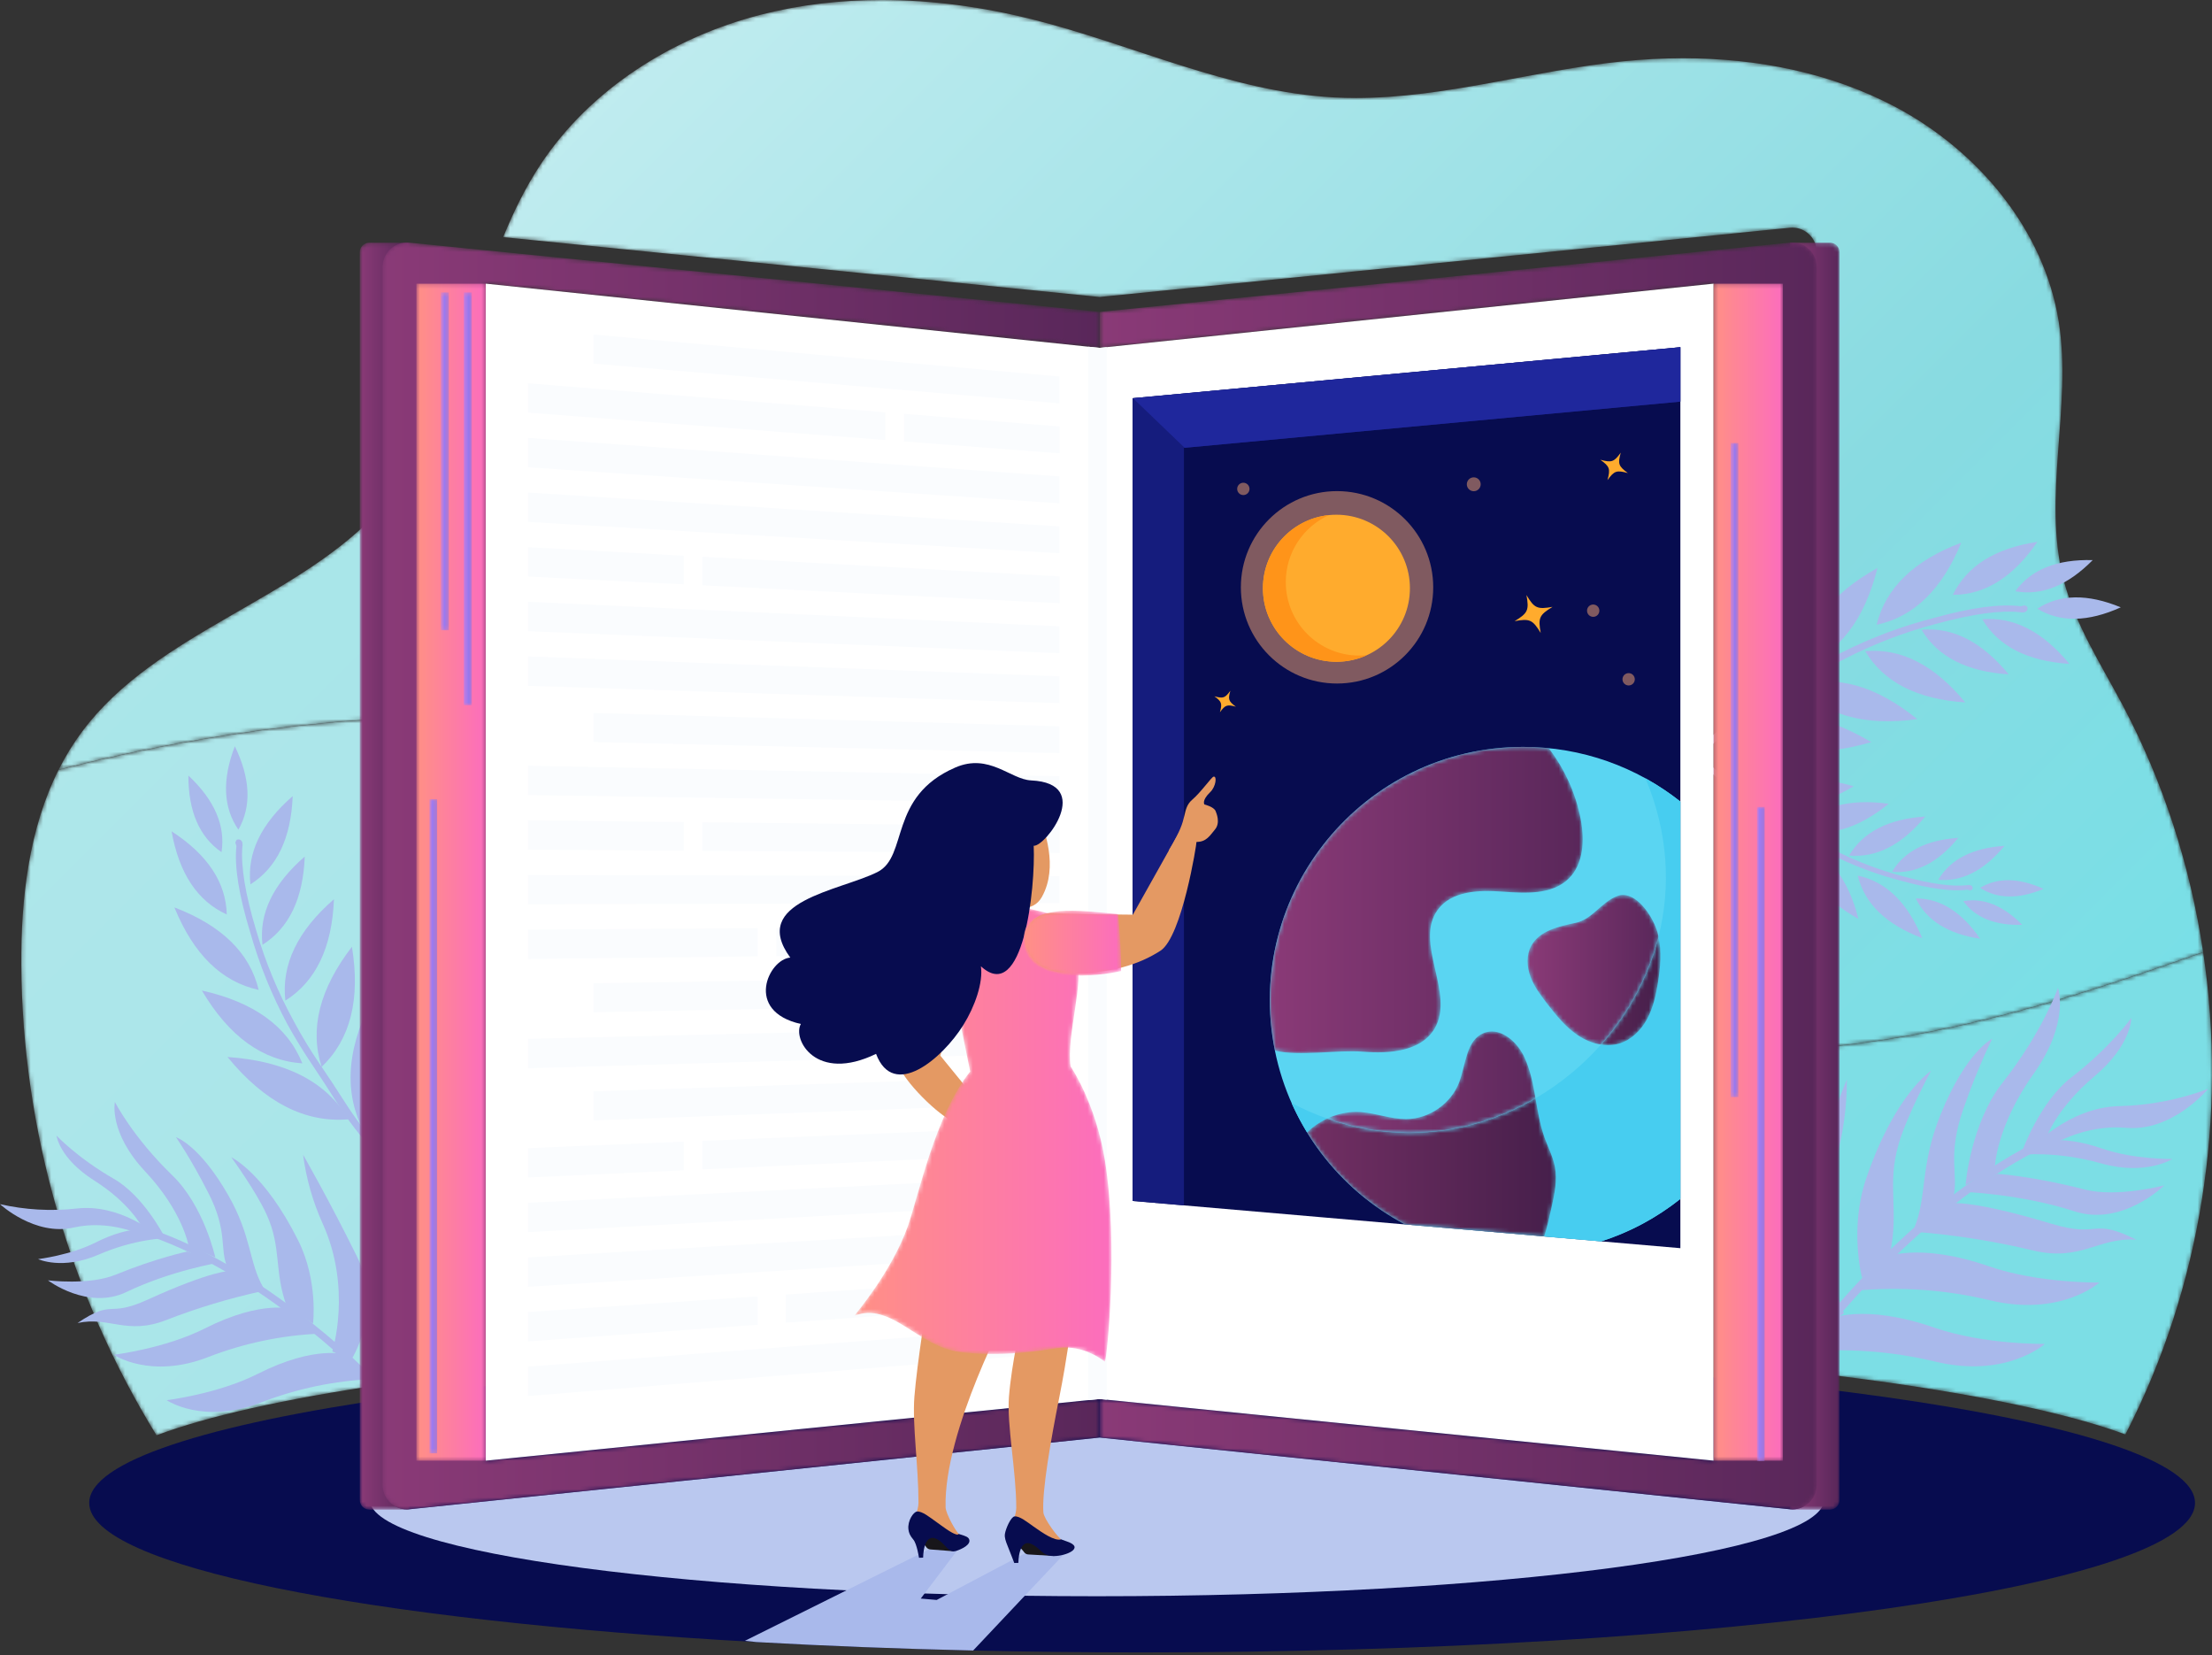
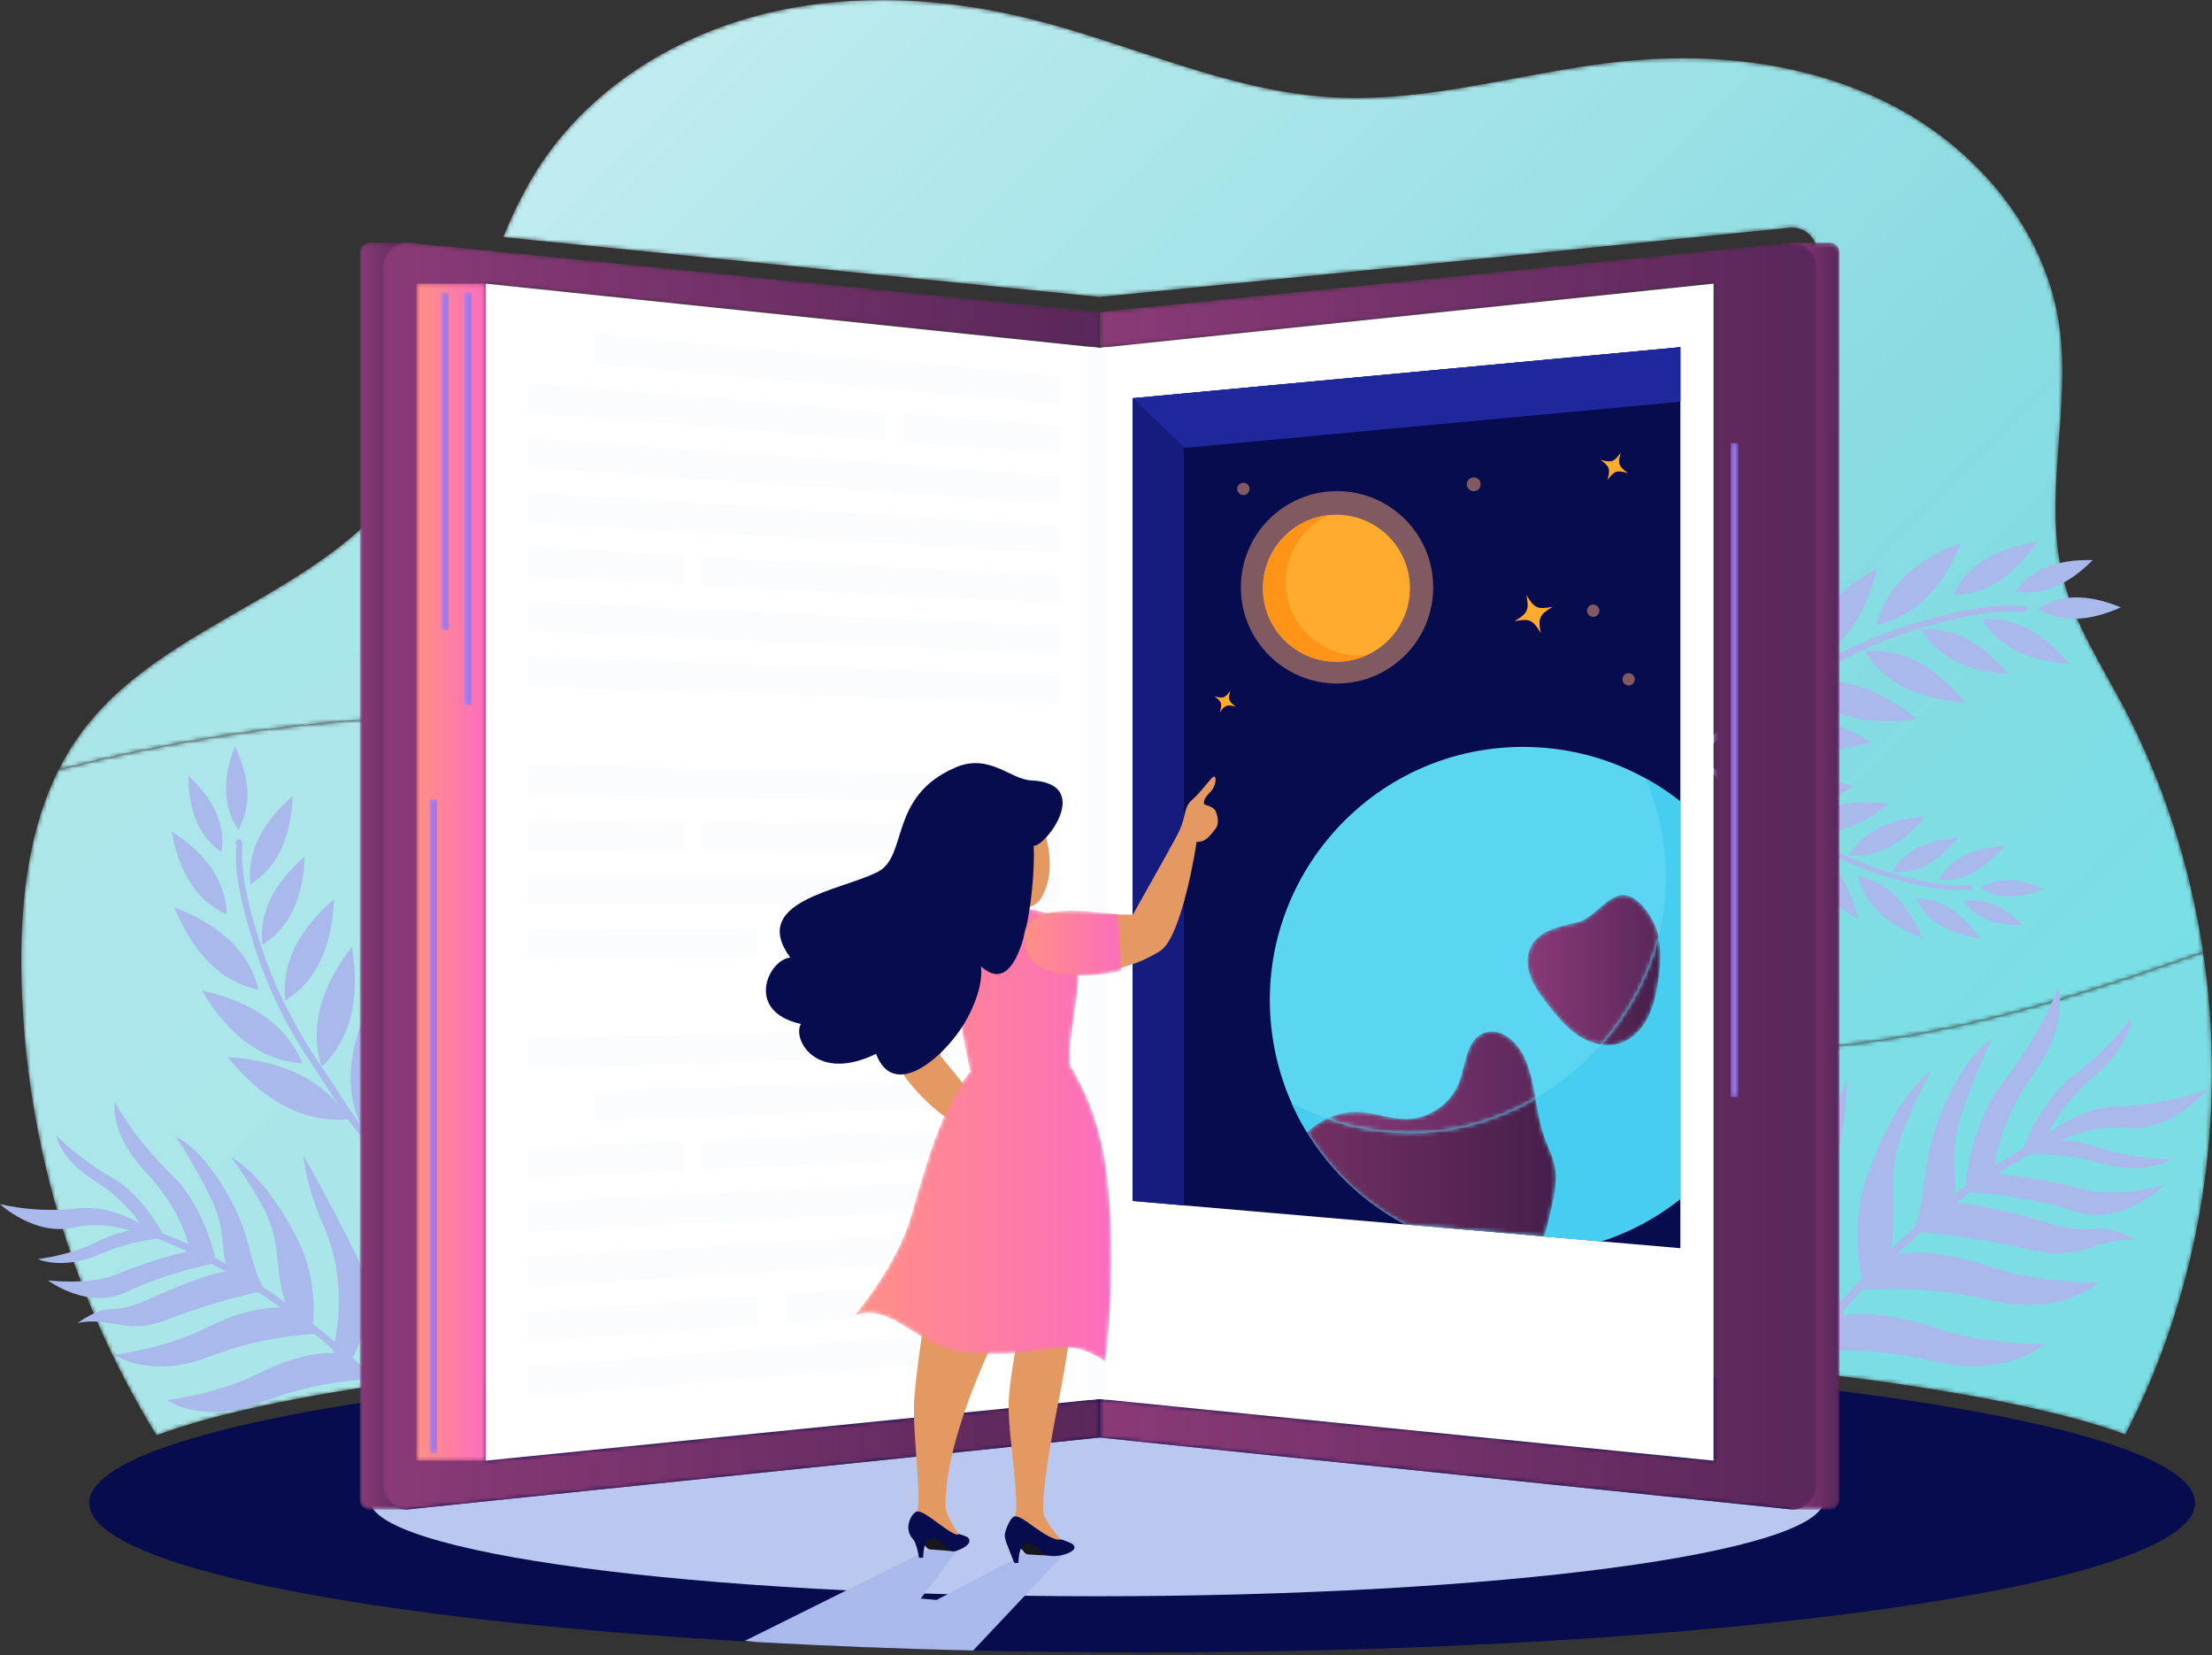
<svg xmlns="http://www.w3.org/2000/svg" width="540" height="404" viewBox="0 0 540 404" fill="none">
  <rect x="0" y="0" width="540" height="404" fill="#333333" stroke="none" />
  <mask id="mask0_54_16" style="mask-type:luminance" maskUnits="userSpaceOnUse" x="5" y="175" width="89" height="176">
    <path d="M38.205 350.306C17.031 315.884 5.439 275.748 5.2 235.474C5.103 219.207 7.069 202.283 14.302 187.882C40.342 181.18 66.938 176.918 93.401 175.404V337.9C69.517 341.431 50.591 345.641 38.205 350.306Z" fill="white" />
  </mask>
  <g mask="url(#mask0_54_16)">
    <path d="M38.205 350.306C17.031 315.884 5.439 275.748 5.2 235.474C5.103 219.207 7.069 202.283 14.302 187.882C40.342 181.18 66.938 176.918 93.401 175.404V337.9C69.517 341.431 50.591 345.641 38.205 350.306Z" fill="url(#paint0_linear_54_16)" />
  </g>
  <mask id="mask1_54_16" style="mask-type:luminance" maskUnits="userSpaceOnUse" x="14" y="123" width="80" height="65">
    <path d="M14.302 187.882C15.934 184.633 17.833 181.512 20.038 178.559C38.332 154.034 73.001 146.482 93.401 123.765V175.404C66.938 176.918 40.342 181.18 14.302 187.882Z" fill="white" />
  </mask>
  <g mask="url(#mask1_54_16)">
    <path d="M14.302 187.882C15.934 184.633 17.833 181.512 20.038 178.559C38.332 154.034 73.001 146.482 93.401 123.765V175.404C66.938 176.918 40.342 181.18 14.302 187.882Z" fill="url(#paint1_linear_54_16)" />
  </g>
  <mask id="mask2_54_16" style="mask-type:luminance" maskUnits="userSpaceOnUse" x="443" y="232" width="97" height="119">
    <path d="M518.854 350.092C503.012 344.236 476.83 339.106 443.496 335.155V255.742C477.527 252.825 507.434 243.048 537.841 232.389C543.799 272.317 537.409 314.13 518.854 350.092Z" fill="white" />
  </mask>
  <g mask="url(#mask2_54_16)">
    <path d="M518.854 350.092C503.012 344.236 476.83 339.106 443.496 335.155V255.742C477.527 252.825 507.434 243.048 537.841 232.389C543.799 272.317 537.409 314.13 518.854 350.092Z" fill="url(#paint2_linear_54_16)" />
  </g>
  <mask id="mask3_54_16" style="mask-type:luminance" maskUnits="userSpaceOnUse" x="122" y="0" width="416" height="256">
    <path d="M443.496 255.742V61.511C443.496 58.189 440.793 55.551 437.546 55.551C437.347 55.551 437.145 55.563 436.942 55.583L268.449 72.483L122.843 57.878C125.365 51.69 128.284 45.71 131.966 40.143C144.137 21.739 164.183 9.105 185.743 3.587C195.386 1.119 205.314 -6.10352e-05 215.271 -6.10352e-05C227.568 -6.10352e-05 239.915 1.706 251.845 4.681C276.557 10.848 300.164 22.394 325.616 23.77C327.424 23.867 329.23 23.913 331.033 23.913C352.869 23.913 374.326 17.196 396.145 14.971C401.018 14.473 405.94 14.211 410.859 14.211C428.916 14.211 446.984 17.744 462.816 26.16C482.96 36.87 499.016 56.141 502.573 78.448C505.908 99.344 498.446 121.178 503.809 141.66C506.626 152.425 512.793 161.977 518.034 171.82C528.098 190.722 534.694 211.293 537.842 232.389C507.434 243.048 477.527 252.825 443.496 255.742Z" fill="white" />
  </mask>
  <g mask="url(#mask3_54_16)">
    <path d="M443.496 255.742V61.511C443.496 58.189 440.793 55.551 437.546 55.551C437.347 55.551 437.145 55.563 436.942 55.583L268.449 72.483L122.843 57.878C125.365 51.69 128.284 45.71 131.966 40.143C144.137 21.739 164.183 9.105 185.743 3.587C195.386 1.119 205.314 -6.10352e-05 215.271 -6.10352e-05C227.568 -6.10352e-05 239.915 1.706 251.845 4.681C276.557 10.848 300.164 22.394 325.616 23.77C327.424 23.867 329.23 23.913 331.033 23.913C352.869 23.913 374.326 17.196 396.145 14.971C401.018 14.473 405.94 14.211 410.859 14.211C428.916 14.211 446.984 17.744 462.816 26.16C482.96 36.87 499.016 56.141 502.573 78.448C505.908 99.344 498.446 121.178 503.809 141.66C506.626 152.425 512.793 161.977 518.034 171.82C528.098 190.722 534.694 211.293 537.842 232.389C507.434 243.048 477.527 252.825 443.496 255.742Z" fill="url(#paint3_linear_54_16)" />
  </g>
  <path d="M85.099 273.178C74.452 274.091 64.598 269.024 55.537 257.975C69.799 258.943 79.653 264.01 85.099 273.178Z" fill="#A9B9EB" />
  <path d="M73.811 259.523C64.091 258.875 55.914 252.951 49.28 241.749C62.002 244.581 70.179 250.507 73.811 259.523Z" fill="#A9B9EB" />
  <path d="M63.148 241.594C54.105 239.626 47.249 232.916 42.579 221.464C54.148 225.885 61.004 232.595 63.148 241.594Z" fill="#A9B9EB" />
  <path d="M41.886 202.887C50.669 208.59 55.16 215.356 55.361 223.185C48.211 219.94 43.72 213.174 41.886 202.887Z" fill="#A9B9EB" />
  <path d="M45.987 189.273C52.375 195.274 55.073 201.509 54.08 207.976C48.681 204.26 45.983 198.026 45.987 189.273Z" fill="#A9B9EB" />
  <path d="M58.197 202.489C54.482 197.092 54.193 190.302 57.329 182.124C61.145 190.02 61.434 196.808 58.197 202.489Z" fill="#A9B9EB" />
  <path d="M91.813 242.123C96.222 255.851 95.121 266.978 88.51 275.498C83.717 265.866 84.818 254.742 91.813 242.123Z" fill="#A9B9EB" />
  <path d="M69.664 244.219C68.657 235.461 72.61 227.21 81.525 219.464C81.065 231.246 77.112 239.499 69.664 244.219Z" fill="#A9B9EB" />
  <path d="M74.397 209.049C74.006 219.304 70.566 226.485 64.078 230.589C63.195 222.971 66.635 215.79 74.397 209.049Z" fill="#A9B9EB" />
  <path d="M61.133 215.839C60.267 208.223 63.706 201.045 71.451 194.299C71.057 204.559 67.618 211.74 61.133 215.839Z" fill="#A9B9EB" />
  <path d="M100.861 291.418C83.307 272.834 85.349 273.389 76.594 260.428C74.227 256.929 72.086 253.453 70.173 250C66.343 242.873 63.297 235.352 61.089 227.57C58.315 218.501 57.19 211.483 57.714 206.513L57.538 205.891C57.422 205.736 57.434 205.52 57.567 205.379C57.596 205.19 57.702 205.023 57.859 204.916C58.051 204.86 58.252 204.85 58.448 204.887C58.636 204.916 58.804 205.02 58.911 205.178L59.138 205.518C59.19 205.712 59.202 205.913 59.175 206.112L59.252 206.161L59.168 206.588C58.762 211.453 59.886 218.282 62.541 227.075C64.777 234.76 67.849 242.179 71.7 249.197C73.6 252.742 75.681 256.188 77.935 259.52L78.527 260.384C75.533 251.155 77.995 241.383 85.913 231.062C88.013 243.887 85.552 253.662 78.527 260.384C87.203 273.067 84.903 272.135 102.023 290.248L100.861 291.418Z" fill="#A9B9EB" />
  <path d="M422.335 173.494C421.704 162.829 427.028 153.109 438.313 144.344C436.968 158.574 431.644 168.294 422.335 173.494Z" fill="#A9B9EB" />
  <path d="M439.922 162.666C440.825 152.966 446.964 144.948 458.336 138.612C455.169 151.255 449.03 159.273 439.922 162.666Z" fill="#A9B9EB" />
  <path d="M458.125 152.481C460.331 143.492 467.218 136.814 478.789 132.448C474.066 143.895 467.177 150.573 458.125 152.481Z" fill="#A9B9EB" />
  <path d="M497.378 132.244C491.447 140.873 484.565 145.186 476.733 145.181C480.165 138.119 487.045 133.807 497.378 132.244Z" fill="#A9B9EB" />
  <path d="M510.878 136.702C504.711 142.929 498.409 145.463 491.971 144.3C495.827 139 502.129 136.467 510.878 136.702Z" fill="#A9B9EB" />
  <path d="M497.346 148.559C502.84 144.989 509.633 144.878 517.729 148.229C509.735 151.835 502.94 151.947 497.346 148.559Z" fill="#A9B9EB" />
  <path d="M456.841 181.121C443.001 185.167 431.909 183.771 423.563 176.94C433.319 172.402 444.411 173.795 456.841 181.121Z" fill="#A9B9EB" />
  <path d="M455.327 158.924C464.109 158.147 472.253 162.316 479.762 171.431C467.997 170.662 459.85 166.493 455.327 158.924Z" fill="#A9B9EB" />
  <path d="M490.362 164.581C480.121 163.92 473.035 160.292 469.101 153.699C476.741 153.017 483.827 156.645 490.362 164.581Z" fill="#A9B9EB" />
  <path d="M483.924 151.144C491.558 150.479 498.645 154.104 505.185 162.025C494.939 161.36 487.85 157.735 483.924 151.144Z" fill="#A9B9EB" />
  <path d="M407.325 188.868C426.366 171.807 425.754 173.836 438.941 165.425C442.504 163.149 446.034 161.101 449.536 159.28C456.761 155.64 464.359 152.791 472.197 150.789C481.337 148.256 488.384 147.317 493.337 147.972L493.963 147.812C494.121 147.7 494.337 147.717 494.473 147.853C494.662 147.887 494.825 147.998 494.929 148.159C494.98 148.35 494.985 148.552 494.943 148.748C494.91 148.935 494.798 149.1 494.64 149.202L494.293 149.421C494.099 149.467 493.898 149.474 493.699 149.442L493.648 149.518L493.223 149.423C488.369 148.889 481.514 149.831 472.654 152.255C464.912 154.289 457.416 157.162 450.298 160.829C446.704 162.634 443.205 164.624 439.815 166.789L438.936 167.359C448.238 164.61 457.945 167.328 468.052 175.513C455.176 177.275 445.471 174.557 438.936 167.359C426.028 175.698 427.021 173.424 408.463 190.059L407.325 188.868Z" fill="#A9B9EB" />
  <path d="M426.269 197.706C425.788 205.828 429.843 213.228 438.434 219.901C437.412 209.066 433.357 201.669 426.269 197.706Z" fill="#A9B9EB" />
  <path d="M439.66 205.952C440.346 213.337 445.02 219.442 453.679 224.267C451.267 214.64 446.595 208.537 439.66 205.952Z" fill="#A9B9EB" />
  <path d="M453.519 213.708C455.198 220.551 460.442 225.633 469.251 228.958C465.655 220.243 460.411 215.159 453.519 213.708Z" fill="#A9B9EB" />
  <path d="M483.404 229.113C478.888 222.544 473.649 219.26 467.686 219.265C470.3 224.64 475.539 227.924 483.404 229.113Z" fill="#A9B9EB" />
  <path d="M493.684 225.721C488.988 220.979 484.188 219.049 479.289 219.935C482.223 223.971 487.02 225.898 493.684 225.721Z" fill="#A9B9EB" />
  <path d="M483.38 216.693C487.564 219.411 492.735 219.496 498.899 216.945C492.813 214.198 487.639 214.113 483.38 216.693Z" fill="#A9B9EB" />
  <path d="M452.54 191.901C442.003 188.822 433.558 189.882 427.205 195.085C434.633 198.538 443.079 197.478 452.54 191.901Z" fill="#A9B9EB" />
  <path d="M451.391 208.801C458.074 209.393 464.277 206.217 469.994 199.278C461.035 199.863 454.834 203.038 451.391 208.801Z" fill="#A9B9EB" />
  <path d="M478.063 204.493C470.266 204.996 464.869 207.757 461.876 212.778C467.693 213.298 473.088 210.536 478.063 204.493Z" fill="#A9B9EB" />
  <path d="M473.161 214.725C478.973 215.232 484.37 212.47 489.348 206.44C481.546 206.944 476.151 209.706 473.161 214.725Z" fill="#A9B9EB" />
  <path d="M414.843 186.004C429.338 198.992 428.875 197.449 438.914 203.85C441.625 205.583 444.314 207.144 446.981 208.529C452.48 211.301 458.265 213.47 464.233 214.994C471.19 216.923 476.556 217.639 480.327 217.139L480.805 217.261C480.924 217.346 481.089 217.334 481.193 217.229C481.337 217.203 481.46 217.12 481.54 216.996C481.579 216.851 481.582 216.698 481.55 216.55C481.526 216.407 481.441 216.28 481.32 216.203L481.055 216.038C480.907 216.001 480.754 215.996 480.604 216.021L480.565 215.962L480.242 216.035C476.546 216.443 471.326 215.722 464.582 213.878C458.685 212.33 452.977 210.141 447.561 207.352C444.824 205.976 442.159 204.462 439.579 202.812L438.91 202.38C445.993 204.474 453.383 202.404 461.078 196.17C451.274 194.828 443.884 196.898 438.91 202.38C429.084 196.031 429.838 197.762 415.71 185.096L414.843 186.004Z" fill="#A9B9EB" />
  <path d="M28.046 268.943C28.046 268.943 26.472 276.35 35.469 285.938C44.64 295.703 46.035 304.047 46.035 304.047L52.556 306.869C52.556 306.869 49.825 294.369 42.083 286.87C32.38 277.495 28.046 268.943 28.046 268.943Z" fill="#A9B9EB" />
  <path d="M13.801 277.161C13.801 277.161 14.462 282.701 22.974 288.098C31.662 293.587 34.585 299.334 34.585 299.334L39.948 301.462C39.948 301.462 34.95 291.806 27.789 287.702C18.84 282.563 13.801 277.161 13.801 277.161Z" fill="#A9B9EB" />
  <path d="M42.96 277.544C42.96 277.544 48.664 279.371 55.714 291.687C61.461 301.722 60.728 308.121 64.29 314.258L55.431 309.116C53.589 304.554 55.654 300.537 50.884 291.187C46.421 282.429 42.96 277.544 42.96 277.544Z" fill="#A9B9EB" />
  <path d="M97.403 304.578C97.403 304.578 101.127 309.293 100.108 323.432C99.283 334.968 94.324 337.992 94.017 340.688L90.103 336.194C91.729 331.265 95.124 330.753 96.38 320.33C97.548 310.553 97.403 304.578 97.403 304.578Z" fill="#A9B9EB" />
  <path d="M56.461 282.439C56.461 282.439 62.563 290.787 65.132 296.516C68.8 304.656 66.849 310.216 69.998 318.799L76.418 323.034C76.418 323.034 77.723 312.613 72.796 302.751C64.529 286.203 56.461 282.439 56.461 282.439Z" fill="#A9B9EB" />
  <path d="M73.991 281.832C74.743 287.586 76.332 293.196 78.708 298.489C86.023 314.477 81.117 329.811 81.117 329.811L85.625 332.068C85.625 332.068 93.681 319.954 87.16 306.699C80.254 292.699 73.991 281.832 73.991 281.832Z" fill="#A9B9EB" />
  <path d="M56.154 310.189C56.154 310.189 51.791 310.014 36.105 317.166C26.055 321.752 27.884 316.836 18.935 322.895C26.657 321.223 30.923 325.917 40.518 322.194C48.191 319.211 56.086 316.833 64.13 315.084L56.154 310.189Z" fill="#A9B9EB" />
  <path d="M27.776 330.644C27.776 330.644 36.698 336.725 50.864 331.19C59.591 327.805 68.815 325.88 78.167 325.487L71.529 319.546C71.529 319.546 64.173 317.052 49.996 324.223C40.254 329.147 27.776 330.644 27.776 330.644Z" fill="#A9B9EB" />
  <path d="M40.69 341.729C40.69 341.729 49.612 347.811 63.778 342.275C72.505 338.892 81.729 336.966 91.081 336.575L84.443 330.632C84.443 330.632 77.087 328.139 62.91 335.308C53.168 340.232 40.69 341.729 40.69 341.729Z" fill="#A9B9EB" />
  <path d="M9.303 307.301C9.303 307.301 15.227 310.053 24.048 306.216C32.992 302.324 40.419 302.205 40.419 302.205L36.967 300.285C36.967 300.285 32.318 298.71 23.355 303.238C17.191 306.35 9.303 307.301 9.303 307.301Z" fill="#A9B9EB" />
  <path d="M45.736 305.449C45.736 305.449 38.379 306.942 28.183 311.118C21.742 313.734 11.71 312.484 11.71 312.484C11.71 312.484 21.436 319.855 30.872 315.324C41.692 310.123 53.37 308.175 53.37 308.175L45.736 305.449Z" fill="#A9B9EB" />
  <path d="M37.999 301.166C37.999 301.166 29.191 293.713 18.672 294.958C12.432 295.643 6.121 295.281 0 293.888C0 293.888 8.48 301.77 18.011 299.586C26.815 297.594 34.54 301.414 34.54 301.414L37.999 301.166Z" fill="#A9B9EB" />
  <path d="M93.266 341.106L94.565 340.019C87.858 332.003 61.228 307.461 34.781 299.312L34.282 300.933C60.362 308.971 86.641 333.194 93.266 341.106Z" fill="#A9B9EB" />
  <path d="M502.389 241.113C502.389 241.113 505.398 249.5 496.429 262.107C487.287 274.955 486.984 284.902 486.984 284.902L479.83 289.229C479.83 289.229 481.028 274.219 488.867 264.245C498.693 251.774 502.389 241.113 502.389 241.113Z" fill="#A9B9EB" />
  <path d="M520.303 248.432C520.303 248.432 520.412 254.999 511.344 262.646C502.083 270.424 499.588 277.59 499.588 277.59L493.672 280.922C493.672 280.922 497.967 268.868 505.665 262.947C515.285 255.533 520.303 248.432 520.303 248.432Z" fill="#A9B9EB" />
  <path d="M486.363 253.512C486.363 253.512 480 256.548 473.736 272.025C468.628 284.64 470.499 291.986 467.32 299.708L476.833 292.306C478.257 286.693 475.212 282.339 479.289 270.676C483.103 259.756 486.363 253.512 486.363 253.512Z" fill="#A9B9EB" />
  <path d="M427.172 293.677C427.172 293.677 423.578 299.766 427.009 316.093C429.802 329.414 436.066 332.151 436.852 335.248L440.703 329.384C438.024 323.895 433.983 323.839 430.865 311.885C427.951 300.666 427.172 293.677 427.172 293.677Z" fill="#A9B9EB" />
  <path d="M471.397 261.362C471.397 261.362 465.606 272.067 463.522 279.155C460.537 289.226 463.694 295.4 461.384 305.908L454.569 311.866C454.569 311.866 451.395 299.921 455.574 287.639C462.587 267.031 471.397 261.362 471.397 261.362Z" fill="#A9B9EB" />
  <path d="M450.859 263.437C450.895 270.264 449.934 277.061 448.003 283.611C442.011 303.413 450.167 320.517 450.167 320.517L445.268 323.861C445.268 323.861 433.952 311.014 439.451 294.524C445.28 277.102 450.859 263.437 450.859 263.437Z" fill="#A9B9EB" />
  <path d="M476.161 293.67C476.161 293.67 481.22 292.774 500.647 298.623C513.093 302.377 510.179 296.934 521.577 302.578C512.307 301.855 508.08 308.005 496.298 305.187C486.877 302.928 477.294 301.409 467.638 300.647L476.161 293.67Z" fill="#A9B9EB" />
  <path d="M512.499 313.018C512.499 313.018 503.061 321.527 485.664 317.321C474.95 314.758 463.888 313.977 452.922 315.006L459.717 307.022C459.717 307.022 467.9 302.947 485.569 309.058C497.71 313.251 512.499 313.018 512.499 313.018Z" fill="#A9B9EB" />
  <path d="M499.2 327.996C499.2 327.996 489.762 336.505 472.365 332.299C461.651 329.736 450.59 328.955 439.623 329.984L446.42 322C446.42 322 454.601 317.925 472.27 324.036C484.411 328.232 499.2 327.996 499.2 327.996Z" fill="#A9B9EB" />
  <path d="M530.333 282.863C530.333 282.863 523.864 287.013 512.967 283.943C501.921 280.822 493.24 281.861 493.24 281.861L496.963 279.078C496.963 279.078 502.132 276.503 513.305 280.359C520.985 283.009 530.333 282.863 530.333 282.863Z" fill="#A9B9EB" />
  <path d="M487.556 286.489C487.556 286.489 496.373 287.062 508.924 290.316C516.85 292.342 528.35 289.292 528.35 289.292C528.35 289.292 518.18 299.429 506.456 295.645C493.014 291.299 479.087 290.882 479.087 290.882L487.556 286.489Z" fill="#A9B9EB" />
  <path d="M495.897 280.267C495.897 280.267 504.986 270.179 517.45 269.96C524.834 269.768 532.136 268.346 539.053 265.747C539.053 265.747 530.416 276.287 518.954 275.253C508.371 274.328 499.97 280.007 499.97 280.007L495.897 280.267Z" fill="#A9B9EB" />
  <path d="M437.794 335.616L436.107 334.553C442.654 324.14 469.81 291.294 499.356 277.595L500.195 279.405C471.06 292.917 444.263 325.336 437.794 335.616Z" fill="#A9B9EB" />
  <path d="M535.854 366.808C535.854 386.957 420.774 403.289 278.816 403.289C264.774 403.289 250.998 403.129 237.566 402.823C219.202 402.401 201.494 401.704 184.652 400.763C89.278 395.431 21.78 382.237 21.78 366.808C21.78 346.658 136.857 330.326 278.816 330.326C420.774 330.326 535.854 346.658 535.854 366.808Z" fill="#070C4F" />
  <path d="M267.781 389.578C169.735 389.578 90.253 379.024 90.253 366.004C90.253 364.488 91.335 363.002 93.401 361.563V362.425C93.401 365.747 96.106 368.385 99.352 368.385C99.558 368.385 99.766 368.373 99.977 368.351L268.449 350.849L436.919 368.351C437.131 368.373 437.339 368.385 437.546 368.385C440.727 368.385 443.387 365.851 443.491 362.621C444.688 363.728 445.306 364.856 445.306 366.004C445.306 379.024 365.825 389.578 267.781 389.578Z" fill="#BAC8EF" />
  <path d="M260.021 379.022L237.566 402.823C219.203 402.401 201.495 401.707 184.653 400.763L181.84 400.462L226.697 378.172L233.979 377.99L224.775 390.146L228.665 390.486L250.491 378.961L260.021 379.022Z" fill="#A9B9EB" />
  <mask id="mask4_54_16" style="mask-type:luminance" maskUnits="userSpaceOnUse" x="436" y="59" width="14" height="310">
    <path d="M446.726 368.438H436.941V59.223H446.726C448.02 59.223 449.07 60.271 449.07 61.567V366.094C449.07 367.388 448.02 368.438 446.726 368.438Z" fill="white" />
  </mask>
  <g mask="url(#mask4_54_16)">
    <path d="M446.726 368.438H436.941V59.223H446.726C448.02 59.223 449.07 60.271 449.07 61.567V366.094C449.07 367.388 448.02 368.438 446.726 368.438Z" fill="url(#paint4_linear_54_16)" />
  </g>
  <mask id="mask5_54_16" style="mask-type:luminance" maskUnits="userSpaceOnUse" x="268" y="59" width="176" height="310">
    <path d="M437.546 368.385C437.34 368.385 437.131 368.373 436.92 368.351L268.449 350.849L268.488 350.844V341.445L270.175 341.615L418.316 356.489V69.228L270.175 84.723L268.488 84.9V76.127L268.449 76.122L436.942 59.222C437.146 59.203 437.347 59.191 437.546 59.191C440.793 59.191 443.497 61.829 443.497 65.151V259.382V338.795V362.425C443.497 362.49 443.494 362.556 443.492 362.621C443.387 365.851 440.728 368.385 437.546 368.385Z" fill="white" />
  </mask>
  <g mask="url(#mask5_54_16)">
    <path d="M437.546 368.385C437.34 368.385 437.131 368.373 436.92 368.351L268.449 350.849L268.488 350.844V341.445L270.175 341.615L418.316 356.489V69.228L270.175 84.723L268.488 84.9V76.127L268.449 76.122L436.942 59.222C437.146 59.203 437.347 59.191 437.546 59.191C440.793 59.191 443.497 61.829 443.497 65.151V259.382V338.795V362.425C443.497 362.49 443.494 362.556 443.492 362.621C443.387 365.851 440.728 368.385 437.546 368.385Z" fill="url(#paint5_linear_54_16)" />
  </g>
  <path d="M418.316 69.228V356.489L270.174 341.615L268.449 341.443L268.41 341.438V84.907L268.449 84.905L270.174 84.723L418.316 69.228Z" fill="white" />
  <mask id="mask6_54_16" style="mask-type:luminance" maskUnits="userSpaceOnUse" x="418" y="69" width="18" height="288">
    <path d="M435.25 356.491H418.313V69.228H435.25V356.491Z" fill="white" />
  </mask>
  <g mask="url(#mask6_54_16)">
-     <path d="M435.25 356.491H418.313V69.228H435.25V356.491Z" fill="url(#paint6_linear_54_16)" />
-   </g>
+     </g>
  <mask id="mask7_54_16" style="mask-type:luminance" maskUnits="userSpaceOnUse" x="422" y="108" width="3" height="160">
    <path d="M424.371 267.761H422.498V108.11H424.371V267.761Z" fill="white" />
  </mask>
  <g mask="url(#mask7_54_16)">
    <path d="M424.371 267.761H422.498V108.11H424.371V267.761Z" fill="url(#paint7_linear_54_16)" />
  </g>
  <mask id="mask8_54_16" style="mask-type:luminance" maskUnits="userSpaceOnUse" x="428" y="196" width="3" height="161">
-     <path d="M430.799 356.588H428.926V196.936H430.799V356.588Z" fill="white" />
-   </mask>
+     </mask>
  <g mask="url(#mask8_54_16)">
    <path d="M430.799 356.588H428.926V196.936H430.799V356.588Z" fill="url(#paint8_linear_54_16)" />
  </g>
  <mask id="mask9_54_16" style="mask-type:luminance" maskUnits="userSpaceOnUse" x="87" y="59" width="13" height="310">
    <path d="M90.172 368.438H99.956V59.223H90.172C88.878 59.223 87.828 60.271 87.828 61.567V366.094C87.828 367.388 88.878 368.438 90.172 368.438Z" fill="white" />
  </mask>
  <g mask="url(#mask9_54_16)">
    <path d="M90.172 368.438H99.956V59.223H90.172C88.878 59.223 87.828 60.271 87.828 61.567V366.094C87.828 367.388 88.878 368.438 90.172 368.438Z" fill="url(#paint9_linear_54_16)" />
  </g>
  <mask id="mask10_54_16" style="mask-type:luminance" maskUnits="userSpaceOnUse" x="93" y="59" width="176" height="310">
    <path d="M99.352 368.385C96.106 368.385 93.401 365.747 93.401 362.425V361.563V341.54V179.044V127.405V65.151C93.401 61.829 96.104 59.191 99.352 59.191C99.551 59.191 99.753 59.203 99.956 59.222L122.843 61.518L268.449 76.122L268.488 76.127V84.9L268.449 84.905L265.785 84.626L118.583 69.228V356.489L265.663 341.719L268.449 341.443L268.488 341.445V350.844L268.449 350.849L99.977 368.351C99.767 368.373 99.558 368.385 99.352 368.385Z" fill="white" />
  </mask>
  <g mask="url(#mask10_54_16)">
    <path d="M99.352 368.385C96.106 368.385 93.401 365.747 93.401 362.425V361.563V341.54V179.044V127.405V65.151C93.401 61.829 96.104 59.191 99.352 59.191C99.551 59.191 99.753 59.203 99.956 59.222L122.843 61.518L268.449 76.122L268.488 76.127V84.9L268.449 84.905L265.785 84.626L118.583 69.228V356.489L265.663 341.719L268.449 341.443L268.488 341.445V350.844L268.449 350.849L99.977 368.351C99.767 368.373 99.558 368.385 99.352 368.385Z" fill="url(#paint10_linear_54_16)" />
  </g>
  <path d="M268.485 84.907V341.438L268.449 341.443L265.663 341.72L118.583 356.489V69.228L265.784 84.626L268.449 84.905L268.485 84.907Z" fill="white" />
  <mask id="mask11_54_16" style="mask-type:luminance" maskUnits="userSpaceOnUse" x="101" y="69" width="18" height="288">
    <path d="M101.648 356.491H118.583V69.228H101.648V356.491Z" fill="white" />
  </mask>
  <g mask="url(#mask11_54_16)">
    <path d="M101.648 356.491H118.583V69.228H101.648V356.491Z" fill="url(#paint11_linear_54_16)" />
  </g>
  <mask id="mask12_54_16" style="mask-type:luminance" maskUnits="userSpaceOnUse" x="104" y="195" width="3" height="160">
    <path d="M106.713 354.698H104.839V195.046H106.713V354.698Z" fill="white" />
  </mask>
  <g mask="url(#mask12_54_16)">
    <path d="M106.713 354.698H104.839V195.046H106.713V354.698Z" fill="url(#paint12_linear_54_16)" />
  </g>
  <mask id="mask13_54_16" style="mask-type:luminance" maskUnits="userSpaceOnUse" x="107" y="71" width="3" height="83">
    <path d="M109.565 153.82H107.617V71.371H109.565V153.82Z" fill="white" />
  </mask>
  <g mask="url(#mask13_54_16)">
    <path d="M109.565 153.82H107.617V71.371H109.565V153.82Z" fill="url(#paint13_linear_54_16)" />
  </g>
  <mask id="mask14_54_16" style="mask-type:luminance" maskUnits="userSpaceOnUse" x="113" y="71" width="3" height="102">
    <path d="M115.178 172.13H113.23V71.371H115.178V172.13Z" fill="white" />
  </mask>
  <g mask="url(#mask14_54_16)">
    <path d="M115.178 172.13H113.23V71.371H115.178V172.13Z" fill="url(#paint14_linear_54_16)" />
  </g>
  <path d="M270.174 341.615L268.488 341.445V84.9L270.174 84.723V341.615Z" fill="#FAFCFE" />
  <mask id="mask15_54_16" style="mask-type:luminance" maskUnits="userSpaceOnUse" x="268" y="84" width="1" height="258">
    <path d="M268.449 341.443L268.485 341.438V84.907L268.449 84.905L268.488 84.9V341.445L268.449 341.443Z" fill="white" />
  </mask>
  <g mask="url(#mask15_54_16)">
    <path d="M268.449 341.443L268.485 341.438V84.907L268.449 84.905L268.488 84.9V341.445L268.449 341.443Z" fill="url(#paint15_linear_54_16)" />
  </g>
  <path d="M265.663 341.72V84.626H265.784L268.449 84.905L268.485 84.907V341.438L268.449 341.443L265.663 341.72Z" fill="#FAFCFE" />
  <path d="M258.635 98.441L144.885 88.734V81.648L258.635 91.894V98.441Z" fill="#FAFCFE" />
  <path d="M258.635 122.83L128.908 114.038V106.877L258.635 116.283V122.83Z" fill="#FAFCFE" />
  <path d="M258.635 135.025L128.908 127.373V120.212L258.635 128.478V135.025Z" fill="#FAFCFE" />
  <path d="M216.15 107.384L128.908 100.703V93.544L216.15 100.635V107.384Z" fill="#FAFCFE" />
  <path d="M258.696 110.641L220.688 107.731V101.004L258.696 104.093V110.641Z" fill="#FAFCFE" />
  <path d="M258.635 159.416L128.908 154.039V146.88L258.635 152.866V159.416Z" fill="#FAFCFE" />
  <path d="M258.635 171.611L128.908 167.374V160.213L258.635 165.064V171.611Z" fill="#FAFCFE" />
  <path d="M258.635 196L128.908 194.041V186.882L258.635 189.452V196Z" fill="#FAFCFE" />
-   <path d="M258.635 183.805L144.885 181.09V174.004L258.635 177.258V183.805Z" fill="#FAFCFE" />
  <path d="M128.908 260.712V253.551L258.635 250.427V256.975L128.908 260.712Z" fill="#FAFCFE" />
  <path d="M128.908 314.047V306.886L258.635 299.205V305.755L128.908 314.047Z" fill="#FAFCFE" />
  <path d="M128.908 340.715V333.554L258.635 323.597V330.144L128.908 340.715Z" fill="#FAFCFE" />
  <path d="M128.908 300.712V293.553L258.635 287.011V293.56L128.908 300.712Z" fill="#FAFCFE" />
-   <path d="M144.885 247.056V239.973L258.635 238.23V244.78L144.885 247.056Z" fill="#FAFCFE" />
  <path d="M144.885 273.445V266.359L258.635 262.622V269.169L144.885 273.445Z" fill="#FAFCFE" />
  <path d="M258.696 147.224L171.454 142.842V135.884L258.696 140.677V147.224Z" fill="#FAFCFE" />
  <path d="M166.915 142.616L128.908 140.706V133.545L166.915 135.634V142.616Z" fill="#FAFCFE" />
  <path d="M128.908 220.709V213.55L258.635 213.841V220.391L128.908 220.709Z" fill="#FAFCFE" />
  <path d="M258.696 208.197L171.454 207.643V200.686L258.696 201.647V208.197Z" fill="#FAFCFE" />
  <path d="M166.915 207.617L128.908 207.376V200.215L166.915 200.635V207.617Z" fill="#FAFCFE" />
  <path d="M171.454 285.407V278.447L258.696 274.814V281.361L171.454 285.407Z" fill="#FAFCFE" />
  <path d="M128.908 287.38V280.218L166.915 278.636V285.618L128.908 287.38Z" fill="#FAFCFE" />
  <path d="M189.538 233.362V226.487L258.696 226.036V232.586L189.538 233.362Z" fill="#FAFCFE" />
  <path d="M128.908 234.044V226.883L185 226.516V233.413L128.908 234.044Z" fill="#FAFCFE" />
  <path d="M191.802 322.808V315.945L260.963 311.242V317.78L191.802 322.808Z" fill="#FAFCFE" />
  <path d="M128.908 327.38V320.221L185 316.406V323.303L128.908 327.38Z" fill="#FAFCFE" />
  <path d="M410.218 84.742V304.631L391.052 302.979L390.93 302.967L376.976 301.765L343.002 298.839L341.946 298.749L322.444 297.067L276.508 293.107V97.192L410.218 84.742Z" fill="#070C4F" />
  <path d="M410.218 84.742V98.019L289.198 109.289L289.03 109.304V294.187L276.508 293.107V97.192L276.588 97.184L410.218 84.742Z" fill="#151C7D" />
  <path d="M410.218 84.742V98.019L289.198 109.289L276.588 97.184L410.218 84.742Z" fill="#1F279C" />
  <path d="M261.659 322.425L249.283 322.886C249.283 322.886 246.963 332.598 246.307 340.936C245.769 347.796 248.096 359.071 248.094 368.009C248.091 369.662 246.938 372.263 246.742 373.513C246.036 378.029 259.111 375.719 259.111 375.719C258.298 375.306 254.825 370.693 254.711 369.108C254.338 363.891 256.502 351.56 258.626 340.907C260.511 331.45 261.659 322.425 261.659 322.425Z" fill="#E49963" />
  <path d="M226.396 317.202C226.396 317.202 223.882 332.554 223.226 340.89C222.685 347.753 224.229 357.851 224.224 366.786C224.224 368.438 223.069 371.042 222.872 372.292C222.168 376.808 224.823 373.513 226.075 374.765C227.328 376.017 229.126 375.243 229.126 375.243L235.887 375.384C235.887 375.384 235.637 375.02 234.193 374.469C233.516 374.095 230.885 369.475 230.842 367.888C230.327 349.136 246.645 318.913 246.645 318.913L226.396 317.202Z" fill="#E49963" />
  <path d="M230.283 374.595C227.716 374.828 226.017 373.146 223.978 371.833C224.071 373.37 223.966 373.988 223.969 375.522C225.041 376.238 225.777 377.104 226.163 377.631C226.386 377.934 226.728 378.126 227.102 378.155L232.97 378.611C232.97 378.611 231.106 374.52 230.283 374.595Z" fill="#18161A" />
  <path d="M234.05 374.374C234.05 374.374 233.899 374.636 233.428 374.491C232.016 374.051 230.266 372.632 228.39 371.309C226.973 370.312 225.083 368.759 223.855 368.907C222.974 369.013 221.532 371.171 221.765 373.234C221.862 374.102 222.122 374.76 222.979 375.777C223.835 376.796 224.35 380.189 224.35 380.189L225.355 380.157C225.355 380.157 225.355 374.168 228.512 375.541C230.788 376.532 231.3 379.041 233.324 378.553C234.979 378.019 236.957 376.981 236.624 375.789C236.438 375.117 235.768 374.898 234.05 374.374Z" fill="#070C4F" />
  <path d="M254.153 375.816C251.583 376.049 249.887 374.367 247.849 373.054C247.941 374.59 247.836 375.209 247.836 376.743C248.911 377.459 249.647 378.327 250.033 378.852C250.256 379.155 250.598 379.347 250.972 379.376L257.357 379.754C257.357 379.754 254.976 375.741 254.153 375.816Z" fill="#18161A" />
  <path d="M260.421 376.194C259.314 375.825 259.057 375.687 259.057 375.687C257.487 376.206 254.463 374.085 252.26 372.53C250.843 371.532 248.896 369.948 247.671 370.096C246.787 370.2 245.513 373.068 245.322 374.377C245.193 375.24 245.511 376.141 245.999 377.342C246.732 379.148 247.605 381.465 247.605 381.465L248.607 381.434C248.607 381.434 248.61 375.444 251.765 376.818C254.043 377.81 254.339 379.732 257.193 379.774C260.232 379.817 265.034 377.73 260.421 376.194Z" fill="#070C4F" />
  <path d="M253.573 198.956C252.226 195.544 249.972 194.08 249.972 194.08L249.569 193.91L231.931 196.187C231.931 196.187 237.353 210.048 237.658 210.412C237.962 210.776 247.186 221.274 247.186 221.274C247.186 221.274 252.083 222.964 254.345 218.913C258.465 211.529 254.922 202.368 253.573 198.956Z" fill="#E49963" />
  <path d="M235.144 236.051L223.549 237.726C223.149 238.73 218.125 256.045 219.329 259.858C220.533 263.67 228.878 272.283 233.695 274.29C238.51 276.297 238.711 268.871 238.711 268.871L229.565 257.649L235.144 236.051Z" fill="#E49963" />
  <mask id="mask16_54_16" style="mask-type:luminance" maskUnits="userSpaceOnUse" x="208" y="221" width="64" height="112">
    <path d="M269.728 283.174C267.456 269.086 261.351 260.251 261.351 260.251C260.288 253.004 264.843 238.859 262.761 234.362L257.031 223.155L249.421 221.359L229.274 223.607C229.274 223.607 236.768 261.454 236.848 261.515C228.31 272.108 224.221 291.893 221.627 299.261C217.705 310.39 208.532 321.145 208.532 321.145C217.485 317.566 224.085 328.688 234.317 329.967C244.548 331.248 254.109 329.627 258.189 329.02C264.654 328.054 269.728 332.34 269.728 332.34C270.238 331.466 273.087 303.993 269.728 283.174Z" fill="white" />
  </mask>
  <g mask="url(#mask16_54_16)">
    <path d="M269.728 283.174C267.456 269.086 261.351 260.251 261.351 260.251C260.288 253.004 264.843 238.859 262.761 234.362L257.031 223.155L249.421 221.359L229.274 223.607C229.274 223.607 236.768 261.454 236.848 261.515C228.31 272.108 224.221 291.893 221.627 299.261C217.705 310.39 208.532 321.145 208.532 321.145C217.485 317.566 224.085 328.688 234.317 329.967C244.548 331.248 254.109 329.627 258.189 329.02C264.654 328.054 269.728 332.34 269.728 332.34C270.238 331.466 273.087 303.993 269.728 283.174Z" fill="url(#paint16_linear_54_16)" />
  </g>
  <path d="M296.607 202.443C295.427 203.846 294.517 205.52 292.088 205.476C292.088 205.476 290.008 210.951 287.829 215.229L285.378 207.454C286.448 205.814 288.166 202.576 288.739 200.562C288.889 200.038 289.011 199.504 289.154 198.977C289.477 197.684 289.7 196.337 291.044 195.182C293.25 193.289 295.747 189.654 296.257 189.554C297.15 189.341 296.832 191.988 295.461 193.306C293.27 195.413 294.032 196.34 294.032 196.34C294.032 196.34 296.342 196.888 296.764 197.97C296.958 198.463 297.983 200.8 296.607 202.443Z" fill="#E49963" />
  <path d="M287.781 203.222L276.559 223.235C276.559 223.235 261.703 223.143 257.487 222.842C251.729 222.43 250.268 227.866 250.268 227.866C250.178 230.55 250.809 237.403 261.724 237.517C270.987 237.597 278.066 235.432 283.308 232.025C288.55 228.618 292.168 205.806 292.088 205.476C289.812 202.572 287.781 203.222 287.781 203.222Z" fill="#E49963" />
  <path d="M251.714 190.467C246.666 190.236 241.473 183.735 233.215 187.319C216.764 194.456 221.836 209.017 214.177 212.844C204.982 217.443 182.857 219.952 192.923 233.707C187.677 234.105 181.583 246.785 195.501 249.913C193.409 253.628 199.17 264.337 213.866 257.205C218.133 268.514 230.041 258.377 235.154 250.199C238.027 245.603 240.034 239.764 239.464 235.833C249.807 245.314 252.818 216.719 252.35 206.42C255.172 206.69 267.085 191.171 251.714 190.467Z" fill="#070C4F" />
  <mask id="mask17_54_16" style="mask-type:luminance" maskUnits="userSpaceOnUse" x="249" y="222" width="25" height="17">
    <path d="M272.951 223.087C272.951 223.087 273.616 229.006 273.691 236.995C268.956 238.106 249.498 240.992 249.943 228.637C250.311 220.202 264.442 222.347 272.951 223.087Z" fill="white" />
  </mask>
  <g mask="url(#mask17_54_16)">
    <path d="M272.951 223.087C272.951 223.087 273.616 229.006 273.691 236.995C268.956 238.106 249.498 240.992 249.943 228.637C250.311 220.202 264.442 222.347 272.951 223.087Z" fill="url(#paint17_linear_54_16)" />
  </g>
  <path d="M326.402 166.82C313.436 166.82 302.923 156.308 302.923 143.341C302.923 130.373 313.436 119.862 326.402 119.862C339.368 119.862 349.881 130.373 349.881 143.341C349.881 156.308 339.368 166.82 326.402 166.82Z" fill="#805A60" />
  <path d="M344.196 143.567C344.196 153.478 336.161 161.51 326.252 161.51C316.341 161.51 308.309 153.478 308.309 143.567C308.309 133.659 316.341 125.624 326.252 125.624C336.161 125.624 344.196 133.659 344.196 143.567Z" fill="#FFAB2D" />
  <path d="M331.834 160.001C321.923 160.001 313.89 151.968 313.89 142.058C313.89 134.794 318.207 128.54 324.413 125.718C315.368 126.638 308.309 134.277 308.309 143.567C308.309 153.478 316.341 161.51 326.252 161.51C328.897 161.51 331.409 160.938 333.671 159.909C333.066 159.97 332.455 160.001 331.834 160.001Z" fill="#FF9419" />
  <path d="M343.002 298.839C326.922 290.343 314.96 274.913 311.228 256.392C303.504 217.967 332.889 182.289 371.851 182.289C386.184 182.289 399.54 187.171 410.218 195.629V292.629C404.416 297.228 397.866 300.724 390.93 302.967L343.002 298.839Z" fill="#5AD5F2" />
  <mask id="mask18_54_16" style="mask-type:luminance" maskUnits="userSpaceOnUse" x="310" y="182" width="77" height="76">
-     <path d="M382.934 214.453C378.852 218.428 372.368 218.028 366.687 217.603C361.003 217.178 354.32 217.443 350.974 222.054C345.123 230.115 355.269 242.426 350.226 251.017C346.94 256.611 339.175 257.227 332.71 256.676C326.446 256.142 317.266 257.941 311.23 256.392C310.432 252.43 310.012 248.328 310.012 244.13C310.012 209.976 337.699 182.289 371.851 182.289C373.955 182.289 376.032 182.396 378.078 182.599C381.995 187.717 384.73 193.743 385.909 200.079C386.841 205.096 386.586 210.893 382.934 214.453Z" fill="white" />
-   </mask>
+     </mask>
  <g mask="url(#mask18_54_16)">
    <path d="M382.934 214.453C378.852 218.428 372.368 218.028 366.687 217.603C361.003 217.178 354.32 217.443 350.974 222.054C345.123 230.115 355.269 242.426 350.226 251.017C346.94 256.611 339.175 257.227 332.71 256.676C326.446 256.142 317.266 257.941 311.23 256.392C310.432 252.43 310.012 248.328 310.012 244.13C310.012 209.976 337.699 182.289 371.851 182.289C373.955 182.289 376.032 182.396 378.078 182.599C381.995 187.717 384.73 193.743 385.909 200.079C386.841 205.096 386.586 210.893 382.934 214.453Z" fill="url(#paint18_linear_54_16)" />
  </g>
  <mask id="mask19_54_16" style="mask-type:luminance" maskUnits="userSpaceOnUse" x="320" y="251" width="55" height="42">
    <path d="M333.467 292.617C328.295 288.518 323.796 283.611 320.158 278.085C323.789 283.594 328.293 288.513 333.467 292.617ZM320.134 278.046C320.127 278.037 320.12 278.025 320.112 278.012C320.12 278.025 320.127 278.034 320.134 278.046ZM344.064 276.476C337.473 276.476 330.715 275.375 323.978 272.999C324 272.989 324.022 272.979 324.044 272.97C326.264 271.943 328.693 271.378 331.14 271.378C331.484 271.378 331.829 271.39 332.176 271.412C335.896 271.659 339.483 273.127 343.208 273.127C343.237 273.127 343.264 273.127 343.293 273.127C348.891 273.093 354.286 269.325 356.242 264.08C357.863 259.741 357.931 253.844 362.231 252.116C362.879 251.857 363.534 251.735 364.185 251.735C367.473 251.735 370.628 254.786 372.12 257.994C373.593 261.156 374.251 264.585 374.855 268.041C365.655 273.389 355.092 276.476 344.064 276.476Z" fill="white" />
  </mask>
  <g mask="url(#mask19_54_16)">
    <path d="M333.467 292.617C328.295 288.518 323.796 283.611 320.158 278.085C323.789 283.594 328.293 288.513 333.467 292.617ZM320.134 278.046C320.127 278.037 320.12 278.025 320.112 278.012C320.12 278.025 320.127 278.034 320.134 278.046ZM344.064 276.476C337.473 276.476 330.715 275.375 323.978 272.999C324 272.989 324.022 272.979 324.044 272.97C326.264 271.943 328.693 271.378 331.14 271.378C331.484 271.378 331.829 271.39 332.176 271.412C335.896 271.659 339.483 273.127 343.208 273.127C343.237 273.127 343.264 273.127 343.293 273.127C348.891 273.093 354.286 269.325 356.242 264.08C357.863 259.741 357.931 253.844 362.231 252.116C362.879 251.857 363.534 251.735 364.185 251.735C367.473 251.735 370.628 254.786 372.12 257.994C373.593 261.156 374.251 264.585 374.855 268.041C365.655 273.389 355.092 276.476 344.064 276.476Z" fill="url(#paint19_linear_54_16)" />
  </g>
  <mask id="mask20_54_16" style="mask-type:luminance" maskUnits="userSpaceOnUse" x="372" y="218" width="33" height="37">
    <path d="M390.843 254.948C388.812 254.631 386.824 253.776 385.113 252.616C382.16 250.614 379.881 247.78 377.697 244.955C376.115 242.909 374.538 240.808 373.632 238.386C372.727 235.966 372.567 233.144 373.79 230.868C375.782 227.157 380.5 226.102 384.623 225.235C388.746 224.369 390.816 220.28 394.728 218.719C395.228 218.52 395.728 218.428 396.223 218.428C400.096 218.428 403.649 224.056 404.634 227.577C404.729 227.917 404.814 228.259 404.889 228.601C402.409 238.461 397.478 247.472 390.843 254.948Z" fill="white" />
  </mask>
  <g mask="url(#mask20_54_16)">
    <path d="M390.843 254.948C388.812 254.631 386.824 253.776 385.113 252.616C382.16 250.614 379.881 247.78 377.697 244.955C376.115 242.909 374.538 240.808 373.632 238.386C372.727 235.966 372.567 233.144 373.79 230.868C375.782 227.157 380.5 226.102 384.623 225.235C388.746 224.369 390.816 220.28 394.728 218.719C395.228 218.52 395.728 218.428 396.223 218.428C400.096 218.428 403.649 224.056 404.634 227.577C404.729 227.917 404.814 228.259 404.889 228.601C402.409 238.461 397.478 247.472 390.843 254.948Z" fill="url(#paint20_linear_54_16)" />
  </g>
  <path d="M391.049 302.979C390.942 302.979 388.54 302.768 385.747 302.52L390.93 302.967L391.051 302.979C391.051 302.979 391.051 302.979 391.049 302.979Z" fill="white" />
  <path d="M391.051 302.979L390.93 302.967C394.031 301.964 397.055 300.71 399.972 299.22C397.106 300.7 394.124 301.96 391.051 302.979ZM390.93 302.967L385.746 302.52C385.744 302.52 385.742 302.52 385.737 302.52L390.93 302.967ZM343.001 298.839C339.628 297.06 336.437 294.973 333.467 292.616C336.187 294.771 339.092 296.703 342.155 298.382L342.157 298.385C342.186 298.399 342.215 298.416 342.242 298.431C342.249 298.433 342.254 298.436 342.261 298.441C342.288 298.455 342.312 298.47 342.339 298.484C342.346 298.487 342.351 298.489 342.358 298.494C342.436 298.535 342.514 298.579 342.591 298.62C342.606 298.628 342.62 298.635 342.635 298.645C342.652 298.652 342.671 298.664 342.688 298.674C342.708 298.681 342.725 298.691 342.742 298.7C342.759 298.71 342.776 298.72 342.793 298.727C342.812 298.739 342.834 298.749 342.853 298.761C342.868 298.768 342.883 298.776 342.897 298.783C342.931 298.802 342.967 298.819 343.001 298.839ZM320.158 278.085C320.151 278.073 320.144 278.058 320.134 278.046C320.144 278.058 320.151 278.07 320.158 278.085ZM320.112 278.012C318.503 275.564 317.067 272.994 315.822 270.329C316.797 272.414 317.887 274.433 319.078 276.379V276.381C319.413 276.93 319.76 277.473 320.112 278.012ZM409.073 194.743C408.621 194.403 408.163 194.066 407.701 193.738C408.163 194.066 408.621 194.4 409.073 194.743ZM406.658 193.01C405.221 192.03 403.741 191.107 402.227 190.253C403.743 191.11 405.221 192.027 406.658 193.01Z" fill="#050A42" />
  <path d="M390.93 302.967L385.737 302.52C385.186 302.472 384.618 302.421 384.048 302.372C380.609 302.069 377.156 301.766 376.984 301.766C376.981 301.766 376.979 301.766 376.977 301.766C377.692 299.487 378.224 297.13 378.741 294.808C379.476 291.498 380.216 288.076 379.58 284.749C379.112 282.283 377.916 280.024 377.066 277.663C376.438 275.923 375.999 274.122 375.632 272.305C375.36 270.96 375.13 269.604 374.892 268.25C374.88 268.179 374.868 268.109 374.856 268.041C380.845 264.558 386.249 260.122 390.843 254.948C391.409 255.036 391.979 255.082 392.547 255.082C393.464 255.082 394.379 254.961 395.27 254.698C398.242 253.818 400.613 251.451 402.089 248.724C403.564 245.996 404.244 242.914 404.736 239.852C405.338 236.126 405.683 232.27 404.889 228.601C407.913 216.576 407.299 203.287 401.708 189.962C401.882 190.059 402.055 190.154 402.227 190.253C403.741 191.108 405.222 192.03 406.658 193.01C406.879 193.161 407.1 193.313 407.318 193.466C407.447 193.556 407.576 193.646 407.702 193.738C408.163 194.066 408.622 194.403 409.073 194.743C409.277 194.896 409.478 195.051 409.677 195.206C409.859 195.347 410.041 195.488 410.218 195.629V292.575C407.034 295.116 403.598 297.344 399.973 299.22C397.056 300.71 394.032 301.965 390.93 302.967ZM343.002 298.839C342.968 298.819 342.932 298.802 342.898 298.783C342.932 298.802 342.965 298.819 343.002 298.839ZM342.854 298.761C342.834 298.749 342.813 298.739 342.793 298.727C342.815 298.739 342.834 298.749 342.854 298.761ZM342.742 298.701C342.725 298.691 342.708 298.681 342.689 298.674C342.708 298.684 342.725 298.691 342.742 298.701ZM342.262 298.441C342.254 298.436 342.25 298.434 342.242 298.431C342.25 298.434 342.254 298.438 342.262 298.441ZM319.079 276.379C317.887 274.433 316.798 272.414 315.822 270.329C315.82 270.324 315.82 270.322 315.817 270.317C315.817 270.315 315.815 270.315 315.815 270.315C315.645 269.948 315.478 269.579 315.312 269.211C318.188 270.718 321.081 271.975 323.979 272.999C323.901 273.033 323.823 273.071 323.746 273.108C322.027 273.94 320.44 275.047 319.079 276.379Z" fill="#47CDF0" />
  <mask id="mask21_54_16" style="mask-type:luminance" maskUnits="userSpaceOnUse" x="319" y="268" width="61" height="34">
    <path d="M376.976 301.765L343.002 298.839C342.965 298.819 342.931 298.802 342.897 298.783C342.883 298.776 342.868 298.768 342.854 298.761C342.834 298.749 342.815 298.739 342.793 298.727C342.776 298.72 342.759 298.71 342.742 298.7C342.725 298.691 342.708 298.683 342.689 298.674C342.672 298.664 342.652 298.652 342.635 298.645C342.621 298.635 342.606 298.628 342.592 298.62C342.514 298.579 342.436 298.535 342.359 298.494C342.351 298.489 342.346 298.487 342.339 298.484C342.312 298.47 342.288 298.455 342.261 298.441C342.254 298.438 342.249 298.433 342.242 298.431C342.215 298.416 342.186 298.399 342.157 298.385L342.155 298.382C339.092 296.703 336.187 294.771 333.467 292.616C328.293 288.513 323.789 283.594 320.159 278.085C320.151 278.07 320.144 278.058 320.134 278.046C320.127 278.034 320.12 278.024 320.112 278.012C319.761 277.473 319.414 276.93 319.079 276.381V276.379C320.44 275.047 322.027 273.94 323.745 273.108C323.823 273.071 323.901 273.032 323.978 272.999C330.715 275.374 337.473 276.476 344.065 276.476C355.092 276.476 365.655 273.389 374.855 268.041C374.867 268.109 374.88 268.179 374.892 268.249C375.13 269.603 375.36 270.96 375.632 272.304C375.998 274.122 376.438 275.923 377.066 277.663C377.915 280.024 379.112 282.283 379.58 284.749C380.216 288.076 379.476 291.498 378.741 294.808C378.224 297.13 377.692 299.487 376.976 301.765Z" fill="white" />
  </mask>
  <g mask="url(#mask21_54_16)">
    <path d="M376.976 301.765L343.002 298.839C342.965 298.819 342.931 298.802 342.897 298.783C342.883 298.776 342.868 298.768 342.854 298.761C342.834 298.749 342.815 298.739 342.793 298.727C342.776 298.72 342.759 298.71 342.742 298.7C342.725 298.691 342.708 298.683 342.689 298.674C342.672 298.664 342.652 298.652 342.635 298.645C342.621 298.635 342.606 298.628 342.592 298.62C342.514 298.579 342.436 298.535 342.359 298.494C342.351 298.489 342.346 298.487 342.339 298.484C342.312 298.47 342.288 298.455 342.261 298.441C342.254 298.438 342.249 298.433 342.242 298.431C342.215 298.416 342.186 298.399 342.157 298.385L342.155 298.382C339.092 296.703 336.187 294.771 333.467 292.616C328.293 288.513 323.789 283.594 320.159 278.085C320.151 278.07 320.144 278.058 320.134 278.046C320.127 278.034 320.12 278.024 320.112 278.012C319.761 277.473 319.414 276.93 319.079 276.381V276.379C320.44 275.047 322.027 273.94 323.745 273.108C323.823 273.071 323.901 273.032 323.978 272.999C330.715 275.374 337.473 276.476 344.065 276.476C355.092 276.476 365.655 273.389 374.855 268.041C374.867 268.109 374.88 268.179 374.892 268.249C375.13 269.603 375.36 270.96 375.632 272.304C375.998 274.122 376.438 275.923 377.066 277.663C377.915 280.024 379.112 282.283 379.58 284.749C380.216 288.076 379.476 291.498 378.741 294.808C378.224 297.13 377.692 299.487 376.976 301.765Z" fill="url(#paint21_linear_54_16)" />
  </g>
  <mask id="mask22_54_16" style="mask-type:luminance" maskUnits="userSpaceOnUse" x="390" y="228" width="16" height="28">
    <path d="M392.546 255.082C391.979 255.082 391.408 255.036 390.843 254.948C397.478 247.471 402.409 238.461 404.889 228.601C405.682 232.27 405.338 236.126 404.736 239.851C404.243 242.914 403.564 245.996 402.088 248.724C400.613 251.451 398.242 253.817 395.269 254.698C394.379 254.96 393.464 255.082 392.546 255.082Z" fill="white" />
  </mask>
  <g mask="url(#mask22_54_16)">
    <path d="M392.546 255.082C391.979 255.082 391.408 255.036 390.843 254.948C397.478 247.471 402.409 238.461 404.889 228.601C405.682 232.27 405.338 236.126 404.736 239.851C404.243 242.914 403.564 245.996 402.088 248.724C400.613 251.451 398.242 253.817 395.269 254.698C394.379 254.96 393.464 255.082 392.546 255.082Z" fill="url(#paint22_linear_54_16)" />
  </g>
  <path d="M379.015 148.113C375.77 150.083 375.448 150.797 376.127 154.488C374.157 151.243 373.443 150.92 369.752 151.598C372.997 149.627 373.319 148.914 372.64 145.222C374.564 148.445 375.278 148.77 379.015 148.113Z" fill="#FFAB2D" />
  <path d="M397.395 115.453C394.638 114.706 394.08 114.898 392.418 117.184C393.168 114.424 392.974 113.869 390.69 112.206C393.447 112.954 394.005 112.76 395.667 110.476C394.905 113.196 395.099 113.755 397.395 115.453Z" fill="#FFAB2D" />
  <path d="M301.708 172.477C299.55 171.893 299.113 172.043 297.813 173.832C298.4 171.674 298.247 171.237 296.461 169.937C298.618 170.524 299.055 170.371 300.356 168.585C299.759 170.713 299.909 171.148 301.708 172.477Z" fill="#FFAB2D" />
  <path d="M359.778 119.887C358.841 119.887 358.084 119.127 358.084 118.193C358.084 117.256 358.841 116.499 359.778 116.499C360.712 116.499 361.469 117.256 361.469 118.193C361.469 119.127 360.712 119.887 359.778 119.887Z" fill="#805A60" />
  <path d="M397.589 167.294C396.759 167.294 396.084 166.619 396.084 165.789C396.084 164.957 396.759 164.282 397.589 164.282C398.421 164.282 399.094 164.957 399.094 165.789C399.094 166.619 398.421 167.294 397.589 167.294Z" fill="#805A60" />
  <path d="M388.935 150.549C388.105 150.549 387.431 149.877 387.431 149.044C387.431 148.215 388.105 147.54 388.935 147.54C389.768 147.54 390.442 148.215 390.442 149.044C390.442 149.877 389.768 150.549 388.935 150.549Z" fill="#805A60" />
  <path d="M303.528 120.826C302.696 120.826 302.023 120.152 302.023 119.322C302.023 118.489 302.696 117.817 303.528 117.817C304.358 117.817 305.033 118.489 305.033 119.322C305.033 120.152 304.358 120.826 303.528 120.826Z" fill="#805A60" />
  <defs>
    <linearGradient id="paint0_linear_54_16" x1="61.395" y1="-357.178" x2="1080.64" y2="662.062" gradientUnits="userSpaceOnUse">
      <stop stop-color="#B9EAED" />
      <stop offset="0.515" stop-color="#A1E3E7" />
      <stop offset="1" stop-color="#87DBE1" />
    </linearGradient>
    <linearGradient id="paint1_linear_54_16" x1="133.889" y1="-429.671" x2="977.342" y2="413.782" gradientUnits="userSpaceOnUse">
      <stop stop-color="#B1E8EB" />
      <stop offset="0.515" stop-color="#A4E4E8" />
      <stop offset="1" stop-color="#4C4774" />
    </linearGradient>
    <linearGradient id="paint2_linear_54_16" x1="61.395" y1="-357.178" x2="1080.64" y2="662.062" gradientUnits="userSpaceOnUse">
      <stop stop-color="#B4E8EC" />
      <stop offset="0.515" stop-color="#7CDEE5" />
      <stop offset="1" stop-color="#7DDEE5" />
    </linearGradient>
    <linearGradient id="paint3_linear_54_16" x1="133.889" y1="-429.671" x2="977.342" y2="413.783" gradientUnits="userSpaceOnUse">
      <stop stop-color="white" />
      <stop offset="0.515" stop-color="#88DBE1" />
      <stop offset="1" stop-color="#49EDF9" />
    </linearGradient>
    <linearGradient id="paint4_linear_54_16" x1="436.941" y1="213.829" x2="449.07" y2="213.829" gradientUnits="userSpaceOnUse">
      <stop stop-color="#8A3A77" />
      <stop offset="1" stop-color="#59275A" />
    </linearGradient>
    <linearGradient id="paint5_linear_54_16" x1="268.41" y1="213.788" x2="443.496" y2="213.788" gradientUnits="userSpaceOnUse">
      <stop stop-color="#8A3A77" />
      <stop offset="1" stop-color="#59275A" />
    </linearGradient>
    <linearGradient id="paint6_linear_54_16" x1="418.313" y1="212.859" x2="435.248" y2="212.859" gradientUnits="userSpaceOnUse">
      <stop stop-color="#FF9085" />
      <stop offset="1" stop-color="#FC6DBD" />
    </linearGradient>
    <linearGradient id="paint7_linear_54_16" x1="422.498" y1="187.936" x2="424.372" y2="187.936" gradientUnits="userSpaceOnUse">
      <stop stop-color="#A980F8" />
      <stop offset="1" stop-color="#8673E9" />
    </linearGradient>
    <linearGradient id="paint8_linear_54_16" x1="428.926" y1="276.762" x2="430.8" y2="276.762" gradientUnits="userSpaceOnUse">
      <stop stop-color="#A980F8" />
      <stop offset="1" stop-color="#8673E9" />
    </linearGradient>
    <linearGradient id="paint9_linear_54_16" x1="87.828" y1="213.829" x2="99.956" y2="213.829" gradientUnits="userSpaceOnUse">
      <stop stop-color="#8A3A77" />
      <stop offset="1" stop-color="#59275A" />
    </linearGradient>
    <linearGradient id="paint10_linear_54_16" x1="93.402" y1="213.788" x2="268.487" y2="213.788" gradientUnits="userSpaceOnUse">
      <stop stop-color="#8A3A77" />
      <stop offset="1" stop-color="#59275A" />
    </linearGradient>
    <linearGradient id="paint11_linear_54_16" x1="101.648" y1="212.859" x2="118.583" y2="212.859" gradientUnits="userSpaceOnUse">
      <stop stop-color="#FF9085" />
      <stop offset="1" stop-color="#FC6DBD" />
    </linearGradient>
    <linearGradient id="paint12_linear_54_16" x1="104.839" y1="274.872" x2="106.713" y2="274.872" gradientUnits="userSpaceOnUse">
      <stop stop-color="#A980F8" />
      <stop offset="1" stop-color="#8673E9" />
    </linearGradient>
    <linearGradient id="paint13_linear_54_16" x1="107.617" y1="112.597" x2="109.565" y2="112.597" gradientUnits="userSpaceOnUse">
      <stop stop-color="#A980F8" />
      <stop offset="1" stop-color="#8673E9" />
    </linearGradient>
    <linearGradient id="paint14_linear_54_16" x1="113.23" y1="121.751" x2="115.178" y2="121.751" gradientUnits="userSpaceOnUse">
      <stop stop-color="#A980F8" />
      <stop offset="1" stop-color="#8673E9" />
    </linearGradient>
    <linearGradient id="paint15_linear_54_16" x1="93.401" y1="213.788" x2="268.487" y2="213.788" gradientUnits="userSpaceOnUse">
      <stop stop-color="#A26898" />
      <stop offset="1" stop-color="#7E5A82" />
    </linearGradient>
    <linearGradient id="paint16_linear_54_16" x1="208.532" y1="276.85" x2="271.342" y2="276.85" gradientUnits="userSpaceOnUse">
      <stop stop-color="#FF9085" />
      <stop offset="1" stop-color="#FC6DBD" />
    </linearGradient>
    <linearGradient id="paint17_linear_54_16" x1="249.935" y1="230.195" x2="273.691" y2="230.195" gradientUnits="userSpaceOnUse">
      <stop stop-color="#FF9085" />
      <stop offset="1" stop-color="#FC6DBD" />
    </linearGradient>
    <linearGradient id="paint18_linear_54_16" x1="310.012" y1="219.663" x2="386.367" y2="219.663" gradientUnits="userSpaceOnUse">
      <stop stop-color="#8A3A77" />
      <stop offset="1" stop-color="#59275A" />
    </linearGradient>
    <linearGradient id="paint19_linear_54_16" x1="319.079" y1="276.751" x2="379.822" y2="276.751" gradientUnits="userSpaceOnUse">
      <stop stop-color="#8A3A77" />
      <stop offset="1" stop-color="#59275A" />
    </linearGradient>
    <linearGradient id="paint20_linear_54_16" x1="372.912" y1="236.755" x2="405.352" y2="236.755" gradientUnits="userSpaceOnUse">
      <stop stop-color="#8A3A77" />
      <stop offset="1" stop-color="#59275A" />
    </linearGradient>
    <linearGradient id="paint21_linear_54_16" x1="319.079" y1="276.75" x2="379.822" y2="276.75" gradientUnits="userSpaceOnUse">
      <stop stop-color="#722F63" />
      <stop offset="1" stop-color="#461F4B" />
    </linearGradient>
    <linearGradient id="paint22_linear_54_16" x1="372.911" y1="236.755" x2="405.352" y2="236.755" gradientUnits="userSpaceOnUse">
      <stop stop-color="#722F63" />
      <stop offset="1" stop-color="#461F4B" />
    </linearGradient>
  </defs>
</svg>